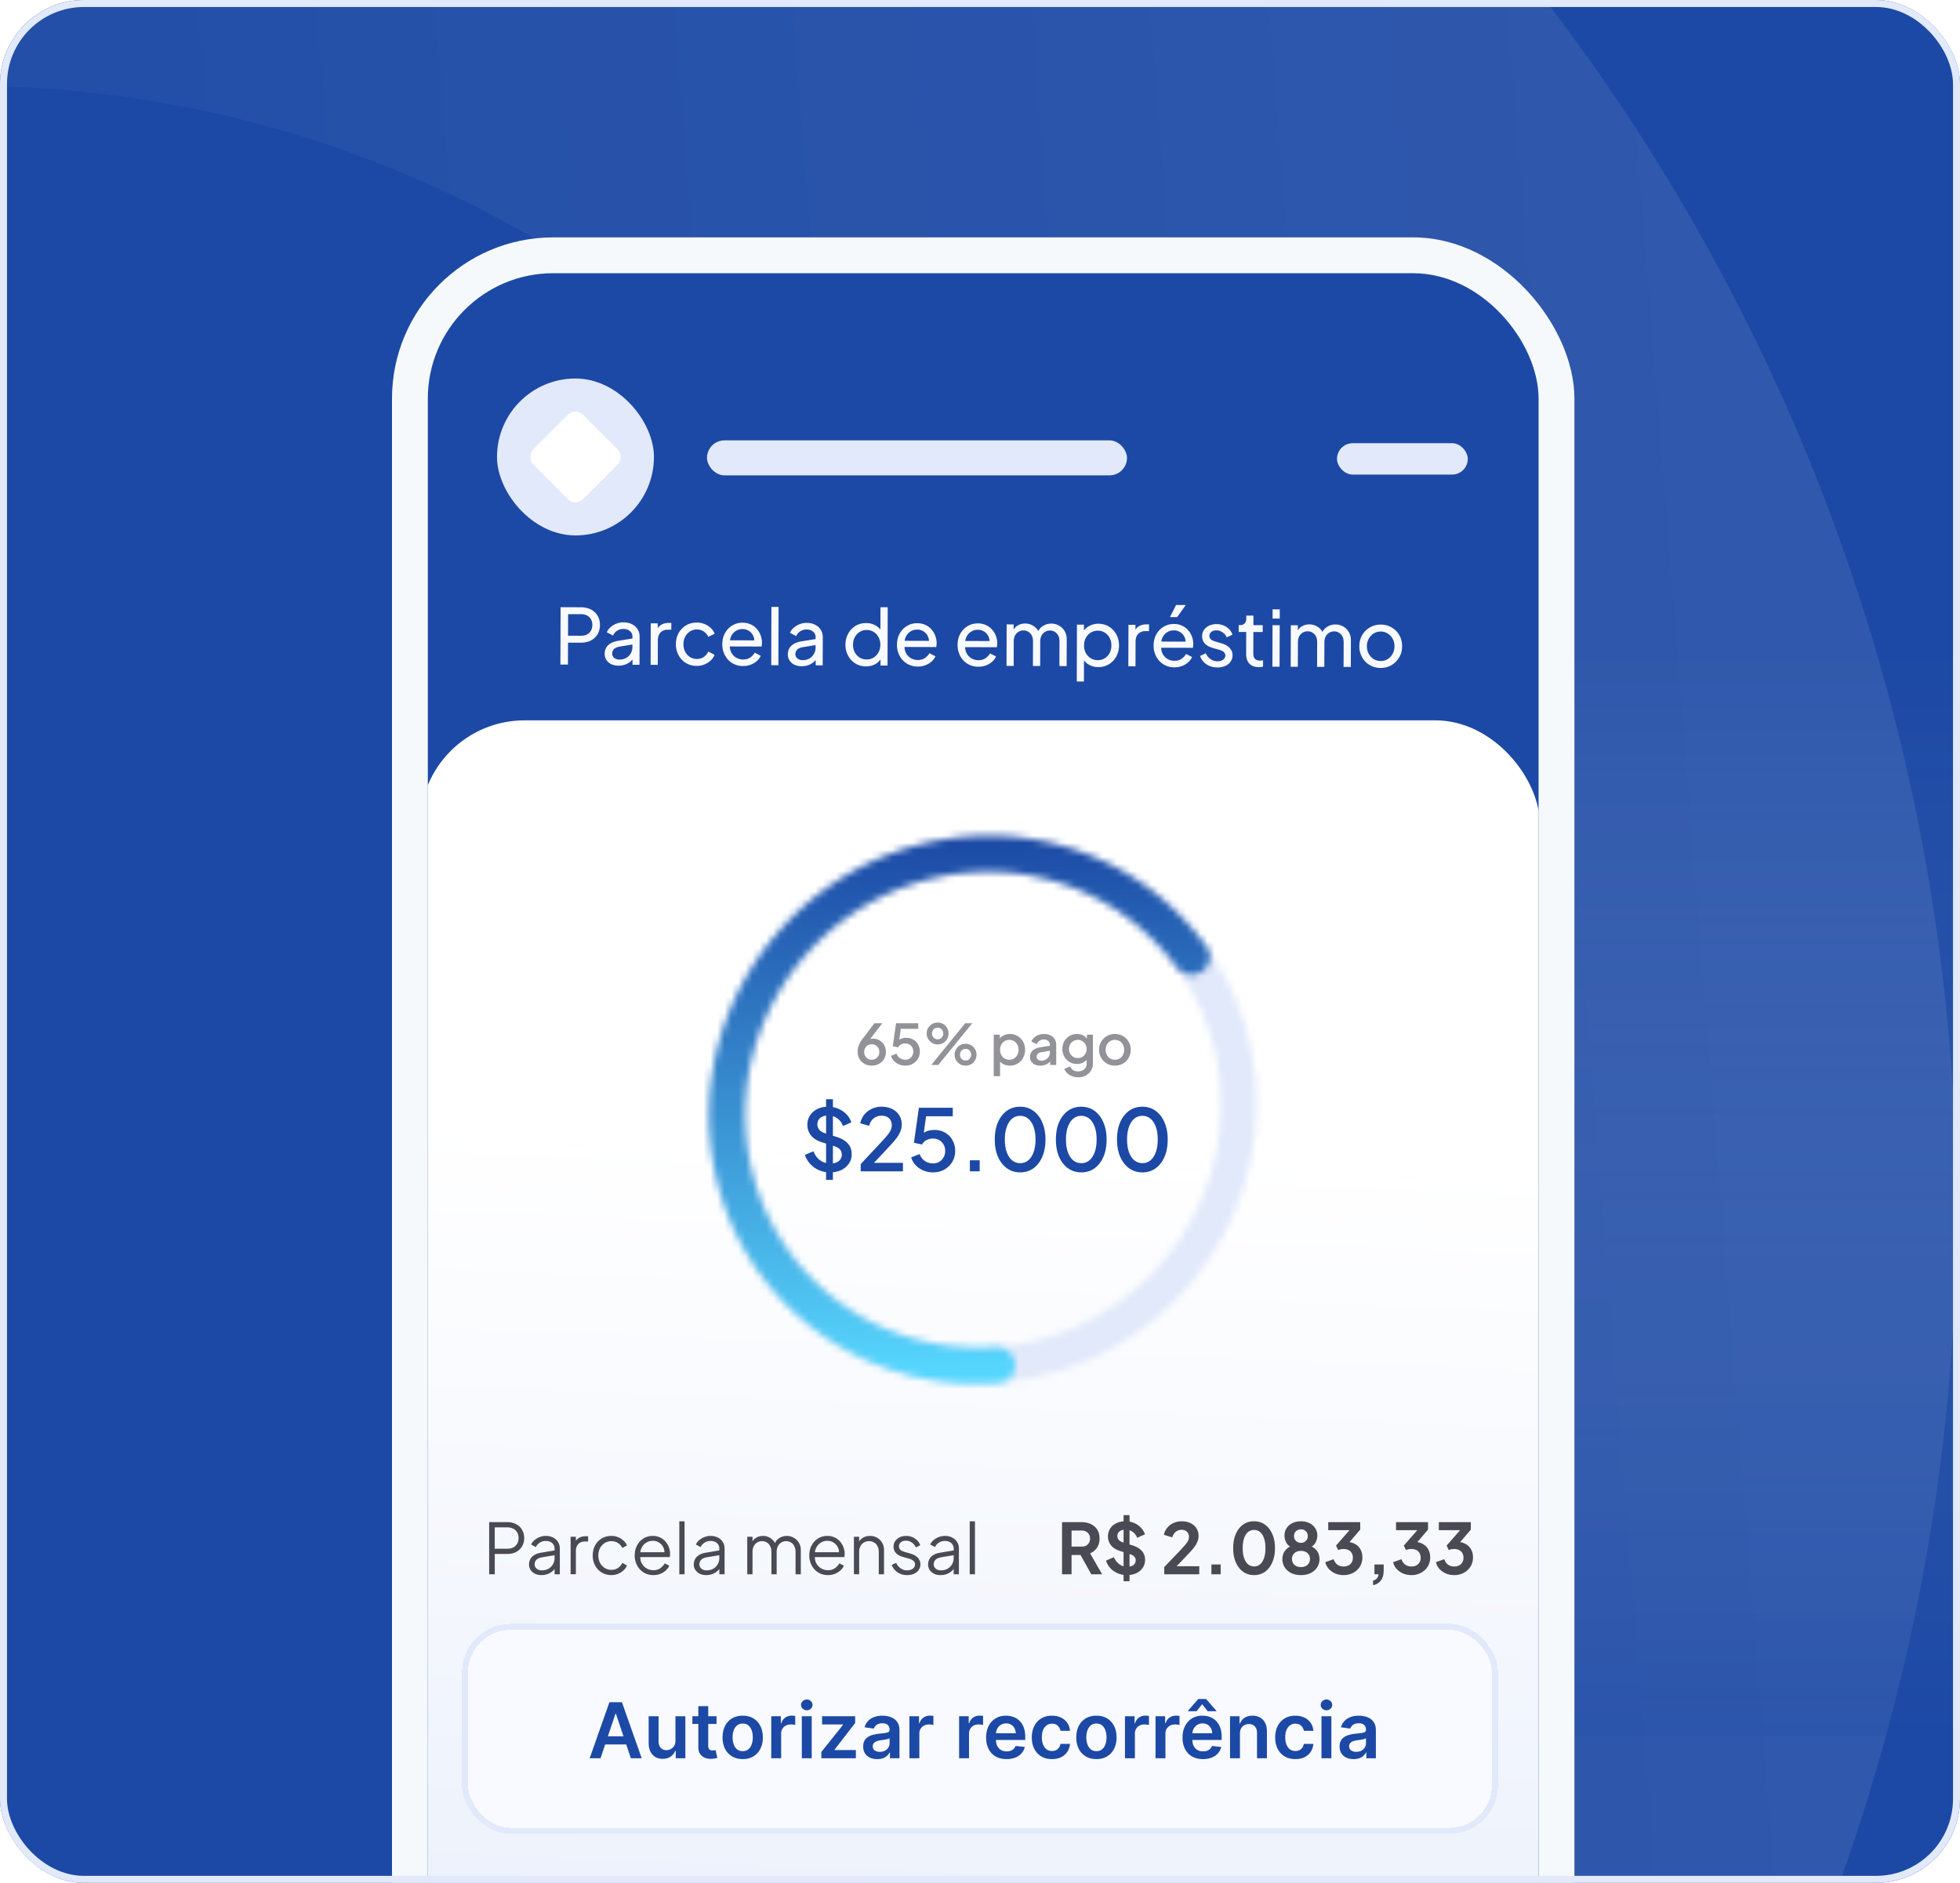
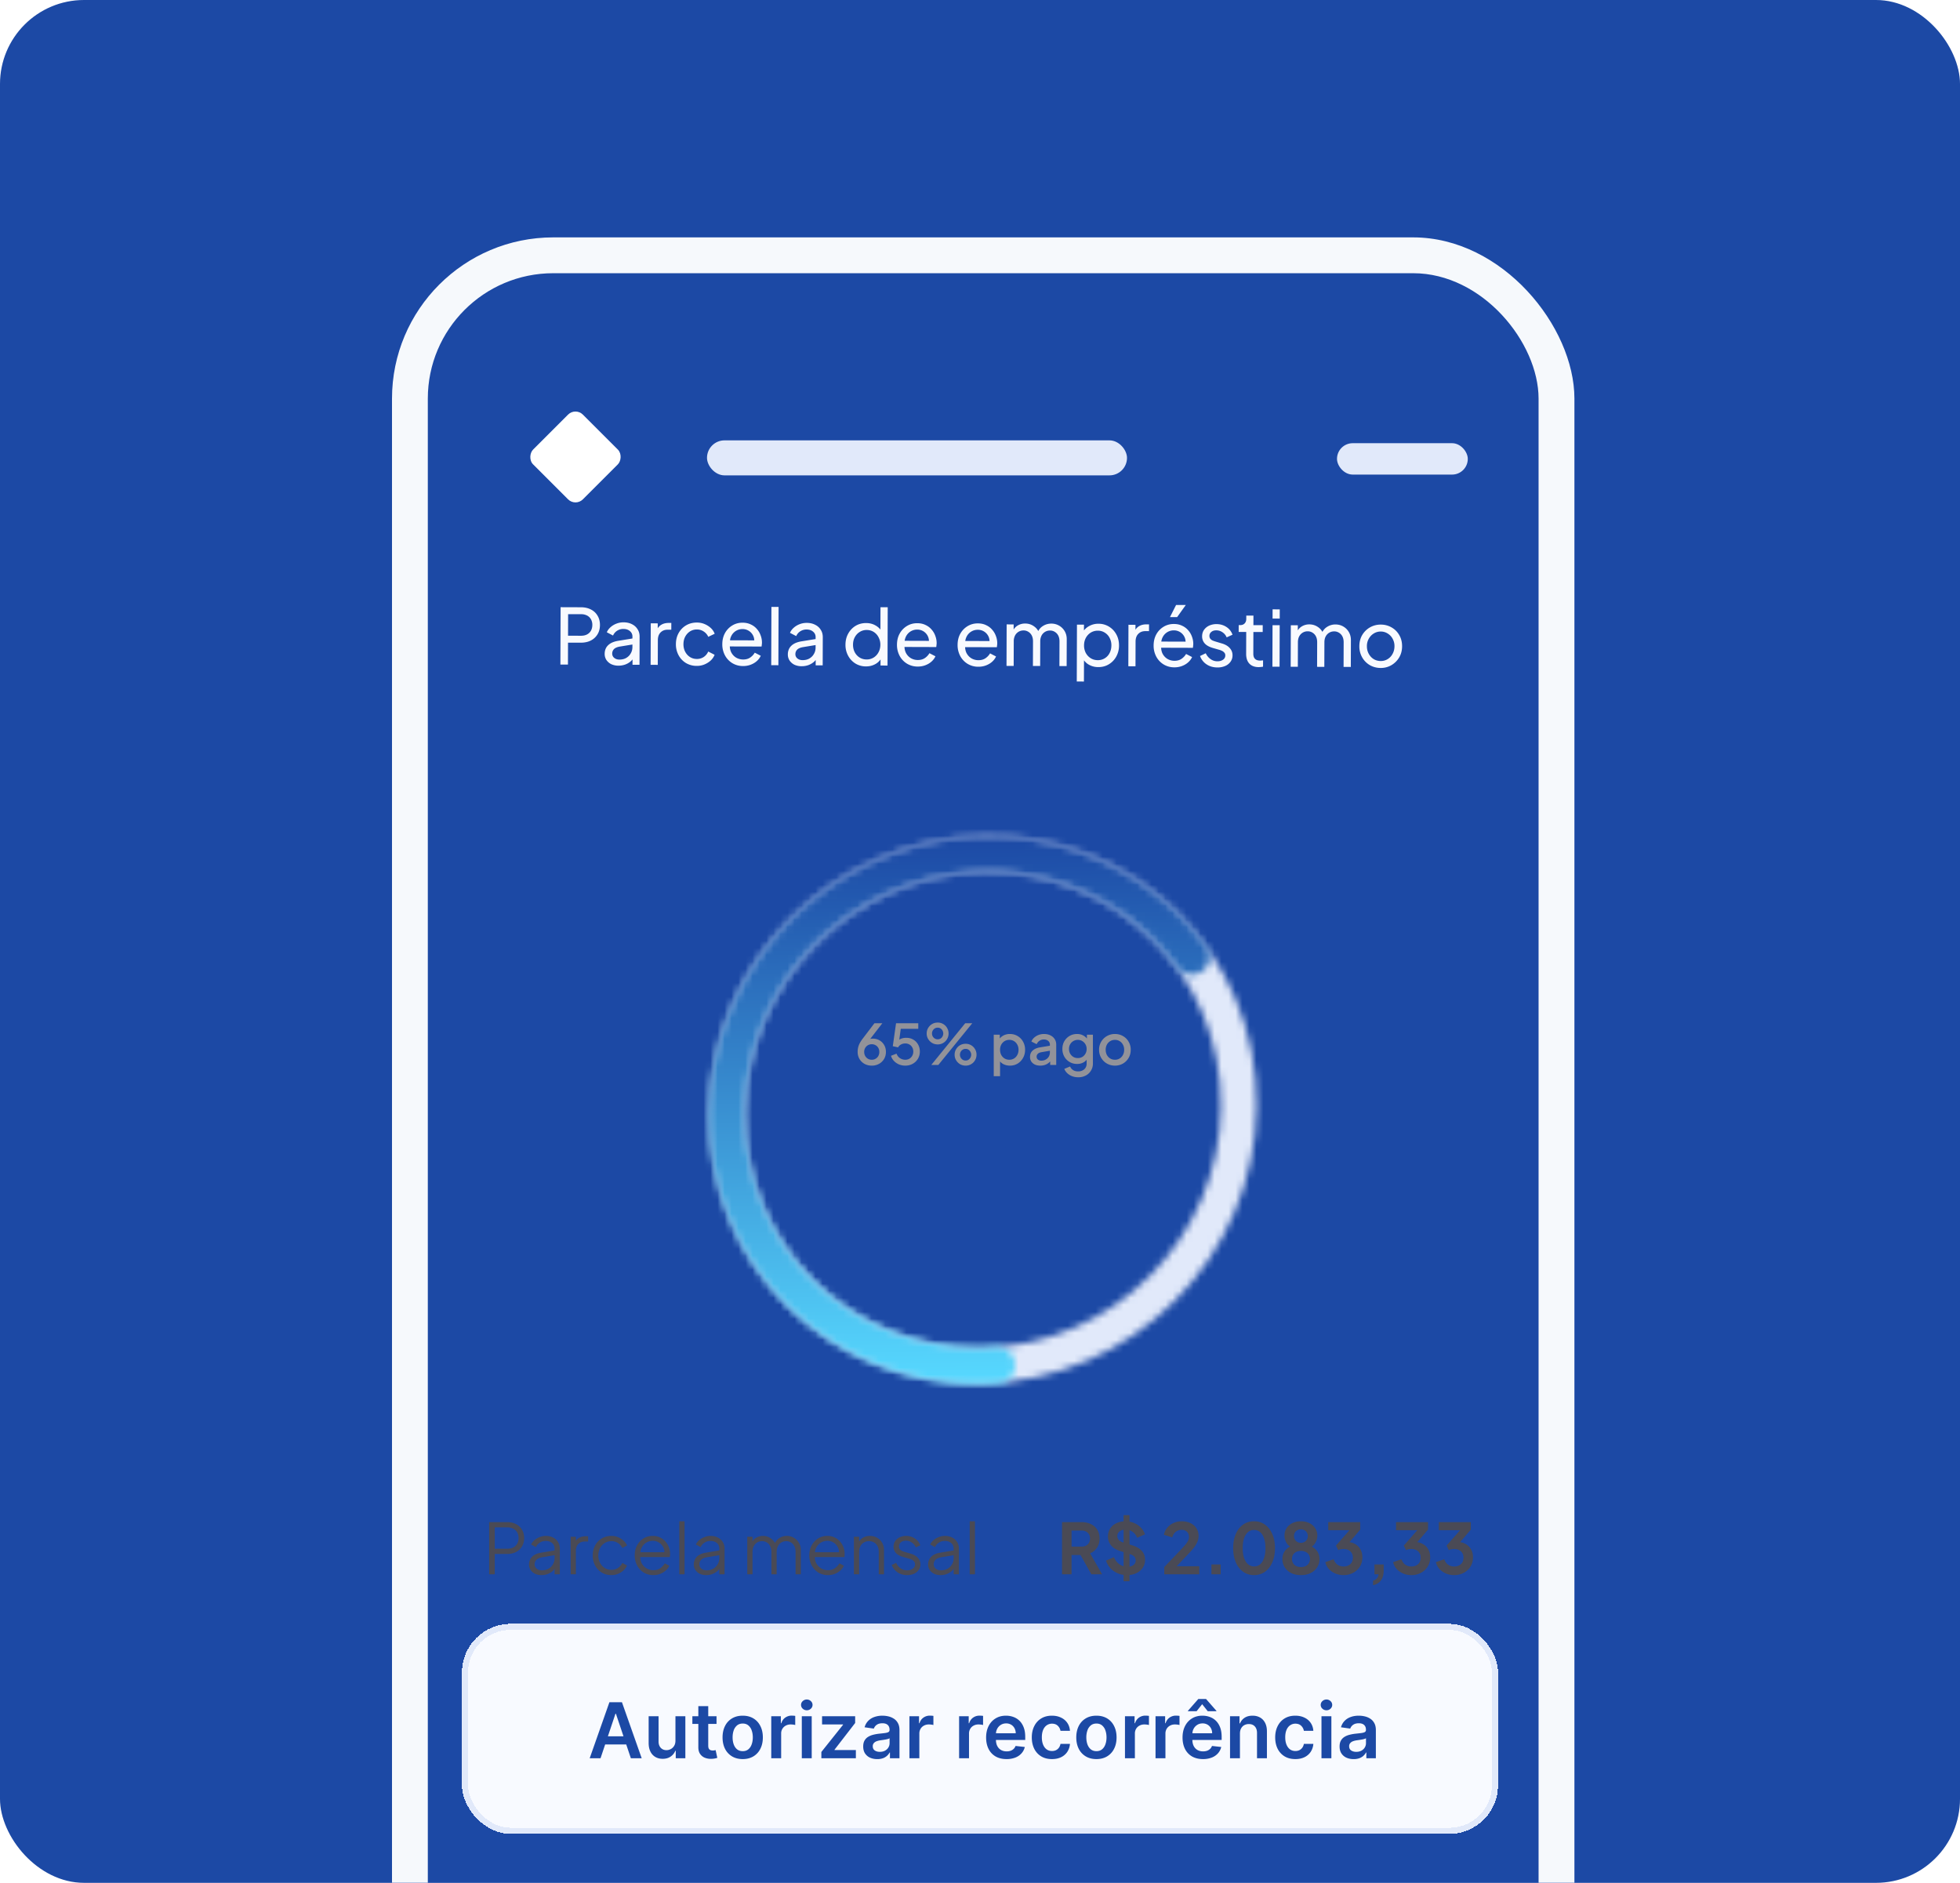
<svg xmlns="http://www.w3.org/2000/svg" width="280" height="269" fill="none">
  <g clip-path="url(#a)">
    <rect width="280" height="269" fill="#1C49A5" rx="12" />
-     <path stroke="url(#b)" stroke-linecap="round" stroke-width="123.27" d="M-41.228 392.311A222.366 222.366 0 1 0-225.25 146.255" opacity=".3" />
-     <path fill="url(#c)" fill-opacity=".2" d="M93.914 93h196v155h-196z" />
    <g filter="url(#d)">
      <rect width="168.917" height="341.033" x="56" y="16" fill="#F6F9FC" rx="23.034" />
      <g clip-path="url(#e)">
        <rect width="158.679" height="330.795" x="61.117" y="21.119" fill="#1C49A5" rx="17.915" />
-         <rect width="160" height="321" x="60" y="85" fill="url(#f)" rx="14.947" />
        <rect width="60" height="5" x="101" y="45" fill="#E1E9FA" rx="2.5" />
        <rect width="18.684" height="4.484" x="191" y="45.404" fill="#E1E9FA" rx="2.242" />
-         <rect width="22.421" height="22.421" x="71" y="36.161" fill="#E1E9FA" rx="11.21" />
        <rect width="10.055" height="10.055" x="82.211" y="40.261" fill="#fff" rx="1.495" transform="rotate(45 82.21 40.261)" />
        <path fill="#F8FAFF" d="m80.057 77.03.028-8.195 2.893.01q.813 0 1.428.312.615.309.954.883.351.573.348 1.342-.002.77-.356 1.341a2.37 2.37 0 0 1-.96.878q-.606.306-1.431.303l-1.815-.005-.01 3.135zm1.092-4.121 1.848.005q.495.002.859-.184t.562-.537q.2-.352.201-.814a1.6 1.6 0 0 0-.195-.814 1.33 1.33 0 0 0-.56-.541 1.85 1.85 0 0 0-.857-.19l-1.848-.005zm7.206 4.279a2.4 2.4 0 0 1-1.033-.213 1.8 1.8 0 0 1-.691-.596 1.57 1.57 0 0 1-.25-.88q.002-.474.2-.847.211-.384.64-.647.442-.262 1.102-.37l2.201-.357-.002.858-1.97.324q-.573.098-.838.36a.9.9 0 0 0-.255.649.76.76 0 0 0 .284.606q.297.243.736.244.561.002.969-.228.42-.24.651-.647.243-.406.245-.901l.005-1.507a.96.96 0 0 0-.36-.782q-.351-.31-.934-.311a1.6 1.6 0 0 0-.903.26 1.53 1.53 0 0 0-.574.681l-.89-.465q.167-.405.53-.724.364-.329.85-.514.484-.186 1.012-.184.682.002 1.198.267.516.256.8.718.297.451.294 1.057l-.013 4.026-1.001-.003.004-1.122.186.066q-.187.352-.508.615a2.5 2.5 0 0 1-.75.415 2.8 2.8 0 0 1-.935.152m4.59-.118.02-5.93 1 .004-.003 1.088-.11-.154a1.47 1.47 0 0 1 .641-.746q.43-.252 1.046-.25l.363.001-.003.968-.517-.001q-.627-.002-1.014.393-.386.384-.388 1.099l-.012 3.53zm6.595.151a2.97 2.97 0 0 1-1.55-.411 2.9 2.9 0 0 1-1.052-1.115 3.25 3.25 0 0 1-.38-1.585q.003-.89.39-1.582a2.9 2.9 0 0 1 1.06-1.097q.683-.405 1.553-.403.582.002 1.088.213.505.21.889.563t.558.827l-.914.437a1.75 1.75 0 0 0-.636-.75 1.7 1.7 0 0 0-.989-.3 1.8 1.8 0 0 0-.98.272 2 2 0 0 0-.684.746q-.254.472-.257 1.089-.001.594.25 1.078.251.474.68.75.438.277.977.278a1.74 1.74 0 0 0 .991-.283q.43-.295.641-.779l.911.465a2.2 2.2 0 0 1-.563.823q-.386.35-.893.559a2.8 2.8 0 0 1-1.09.205m6.606.02a2.9 2.9 0 0 1-1.528-.411 2.9 2.9 0 0 1-1.052-1.114 3.3 3.3 0 0 1-.38-1.597q.003-.89.38-1.582a2.9 2.9 0 0 1 1.037-1.086q.662-.405 1.476-.403.66.002 1.165.246.516.232.867.64a2.7 2.7 0 0 1 .547.915q.196.507.194 1.057 0 .12-.023.274a3 3 0 0 1-.034.275l-4.862-.014.003-.88 4.268.013-.485.394q.101-.571-.107-1.023a1.66 1.66 0 0 0-1.536-.984 1.77 1.77 0 0 0-.947.261 1.8 1.8 0 0 0-.674.757q-.232.484-.191 1.155-.046.648.195 1.144.25.485.701.761a2 2 0 0 0 1 .267q.594.003 1.002-.272.408-.273.662-.702l.857.443a2.2 2.2 0 0 1-.553.746q-.364.33-.87.526a3 3 0 0 1-1.112.194m4.029-.12.028-8.326 1.023.003-.028 8.327zm4.348.146a2.4 2.4 0 0 1-1.033-.212 1.8 1.8 0 0 1-.691-.597 1.57 1.57 0 0 1-.25-.88 1.8 1.8 0 0 1 .201-.847q.21-.384.64-.647.441-.262 1.101-.37l2.201-.357-.003.858-1.97.324q-.571.097-.837.36a.9.9 0 0 0-.255.649.76.76 0 0 0 .284.606q.296.243.736.244.561.001.969-.228.419-.24.651-.647.243-.405.245-.901l.005-1.507a.96.96 0 0 0-.36-.782q-.352-.31-.934-.311a1.6 1.6 0 0 0-.903.261 1.53 1.53 0 0 0-.574.68l-.89-.464q.167-.407.53-.725.364-.328.849-.514a2.8 2.8 0 0 1 1.013-.184q.682.001 1.198.268.516.254.801.717.295.451.293 1.057l-.013 4.026-1.001-.003.003-1.122.187.066a2 2 0 0 1-.508.615 2.5 2.5 0 0 1-.749.416 2.8 2.8 0 0 1-.936.15m9.186.028a2.85 2.85 0 0 1-1.506-.412 2.93 2.93 0 0 1-1.041-1.114 3.2 3.2 0 0 1-.38-1.574q.003-.891.39-1.583a2.93 2.93 0 0 1 1.049-1.108q.672-.405 1.508-.402.738.002 1.308.322.572.31.899.84l-.165.252.012-3.674 1.034.003-.028 8.327-1.001-.003.004-1.265.132.176a2.15 2.15 0 0 1-.905.9q-.584.317-1.31.314m.091-.99a1.85 1.85 0 0 0 1.002-.272 1.94 1.94 0 0 0 .695-.746q.266-.483.268-1.077a2.2 2.2 0 0 0-.26-1.079 1.93 1.93 0 0 0-.691-.761 1.85 1.85 0 0 0-1-.278 1.83 1.83 0 0 0-1.002.283 1.94 1.94 0 0 0-.695.746q-.255.46-.257 1.077-.002.594.249 1.079.252.474.691.75.44.276 1 .278m7.3 1.012a2.9 2.9 0 0 1-1.528-.412 2.9 2.9 0 0 1-1.052-1.114 3.3 3.3 0 0 1-.38-1.596q.003-.891.38-1.583a2.9 2.9 0 0 1 1.037-1.086q.661-.405 1.476-.402.66.002 1.165.245.516.233.867.64a2.7 2.7 0 0 1 .547.915q.196.507.194 1.057 0 .12-.023.275a3 3 0 0 1-.034.275l-4.862-.015.003-.88 4.268.013-.485.395q.101-.573-.107-1.024a1.66 1.66 0 0 0-1.536-.984 1.77 1.77 0 0 0-.947.262 1.8 1.8 0 0 0-.674.757q-.232.483-.191 1.154-.046.649.195 1.145.25.485.701.76.461.267 1 .268.594.001 1.002-.272.408-.274.662-.702l.857.443a2.2 2.2 0 0 1-.553.746q-.364.33-.87.525a3 3 0 0 1-1.112.195m8.658.026a2.9 2.9 0 0 1-1.527-.412 2.9 2.9 0 0 1-1.053-1.114 3.3 3.3 0 0 1-.379-1.596q.003-.89.379-1.583a2.9 2.9 0 0 1 1.037-1.086q.661-.405 1.476-.402.66.002 1.165.245.516.233.867.641a2.7 2.7 0 0 1 .547.915q.197.506.194 1.056 0 .121-.023.275a3 3 0 0 1-.034.275l-4.862-.015.003-.88 4.268.013-.485.395q.1-.572-.106-1.023a1.66 1.66 0 0 0-1.537-.984 1.77 1.77 0 0 0-.947.261 1.8 1.8 0 0 0-.674.757q-.232.483-.19 1.154-.047.649.194 1.145.25.485.701.761.462.266 1 .267.594.001 1.002-.272t.663-.702l.856.443a2.2 2.2 0 0 1-.552.746q-.364.33-.871.525a3 3 0 0 1-1.112.195m4.029-.12.02-5.929 1.001.003-.004 1.21-.142-.187q.222-.56.707-.856a2.04 2.04 0 0 1 1.09-.294q.693.002 1.241.39.56.386.767 1.013l-.286.01q.233-.691.784-1.042.552-.36 1.223-.36a2.18 2.18 0 0 1 1.91 1.084q.296.507.293 1.145l-.013 3.84-1.034-.004.012-3.509q.001-.495-.173-.836a1.3 1.3 0 0 0-.482-.53 1.24 1.24 0 0 0-.704-.2q-.396-.001-.715.196a1.35 1.35 0 0 0-.497.537 1.8 1.8 0 0 0-.179.825l-.012 3.509-1.034-.003.012-3.51q.001-.495-.173-.836a1.3 1.3 0 0 0-.482-.53 1.24 1.24 0 0 0-.704-.2q-.396 0-.715.196a1.36 1.36 0 0 0-.497.538 1.8 1.8 0 0 0-.179.824l-.012 3.51zm10.037 2.23.027-8.128 1.001.003-.004 1.276-.131-.254q.331-.527.904-.833a2.64 2.64 0 0 1 1.311-.315 2.8 2.8 0 0 1 1.494.412q.67.409 1.052 1.114.383.694.38 1.585a3.2 3.2 0 0 1-.39 1.572 2.9 2.9 0 0 1-1.06 1.108q-.661.405-1.508.402a2.7 2.7 0 0 1-1.308-.323 2.2 2.2 0 0 1-.899-.905l.166-.175-.012 3.465zm3.002-3.048a1.85 1.85 0 0 0 1.687-1.018q.254-.483.256-1.077a2.2 2.2 0 0 0-.249-1.08 1.87 1.87 0 0 0-.68-.75 1.8 1.8 0 0 0-1-.288 1.9 1.9 0 0 0-1.013.272 2 2 0 0 0-.706.757q-.254.471-.257 1.077a2.3 2.3 0 0 0 .25 1.078q.262.474.701.75.45.278 1.011.279m4.364.87.019-5.928 1.001.003-.003 1.089-.11-.154a1.47 1.47 0 0 1 .641-.746q.43-.252 1.046-.25h.363l-.004.969-.517-.002q-.626-.002-1.013.393-.386.383-.389 1.1l-.011 3.53zm6.573.153a2.9 2.9 0 0 1-1.528-.412 2.9 2.9 0 0 1-1.052-1.114 3.3 3.3 0 0 1-.38-1.596q.003-.891.38-1.583a2.9 2.9 0 0 1 1.037-1.086q.661-.405 1.476-.402.66.001 1.165.245.516.233.867.64a2.7 2.7 0 0 1 .547.915q.195.507.194 1.057 0 .12-.023.275a3 3 0 0 1-.034.275l-4.862-.015.003-.88 4.268.013-.485.395q.101-.573-.107-1.024a1.662 1.662 0 0 0-1.536-.984 1.77 1.77 0 0 0-.947.262 1.8 1.8 0 0 0-.674.757q-.233.483-.191 1.154-.046.649.194 1.145.252.485.702.76.461.267 1 .268.594.001 1.002-.272.408-.275.662-.702l.857.442q-.178.407-.553.747-.364.33-.87.525a3 3 0 0 1-1.112.195m-.625-7.174.875-1.736 1.386.005-1.238 1.734zm6.777 7.192q-.891-.002-1.55-.444a2.38 2.38 0 0 1-.931-1.191l.815-.394q.252.53.691.838.438.31.978.311.483.002.803-.228a.71.71 0 0 0 .321-.604.56.56 0 0 0-.152-.419.94.94 0 0 0-.351-.254 2 2 0 0 0-.385-.144l-.89-.255q-.802-.234-1.175-.664a1.5 1.5 0 0 1-.359-1.002q.002-.528.267-.912.276-.395.739-.614a2.5 2.5 0 0 1 1.056-.217q.781.003 1.396.4.626.398.887 1.114l-.837.382a1.6 1.6 0 0 0-.592-.727 1.52 1.52 0 0 0-.89-.278q-.45-.002-.715.229a.7.7 0 0 0-.266.56.65.65 0 0 0 .13.418.95.95 0 0 0 .319.243q.186.078.362.133l.967.29q.726.21 1.12.652.406.44.403 1.057-.001.495-.277.89a1.8 1.8 0 0 1-.762.614 2.7 2.7 0 0 1-1.122.216m5.904-.048q-.869-.002-1.34-.499-.46-.496-.458-1.398l.011-3.124-1.078-.003.003-.98.22.001q.396.002.628-.24.231-.24.233-.637l.002-.484 1.023.003-.005 1.364 1.331.004-.003.979-1.331-.004-.01 3.091q-.001.297.086.517a.77.77 0 0 0 .318.353q.219.122.582.123.078 0 .187-.01l.22-.022-.003.902a2 2 0 0 1-.319.043 3 3 0 0 1-.297.021m1.953-.06.019-5.929 1.023.003-.019 5.93zm.023-6.875.004-1.32 1.023.003-.004 1.32zm2.587 6.883.02-5.929 1.001.003-.004 1.21-.143-.187q.222-.561.707-.856a2.04 2.04 0 0 1 1.09-.294q.693.003 1.242.389.56.387.766 1.014l-.286.01q.234-.692.785-1.042a2.17 2.17 0 0 1 1.222-.36q.617.002 1.11.29.505.288.801.794.294.507.293 1.145l-.013 3.84-1.034-.004.012-3.509q.001-.495-.174-.837a1.3 1.3 0 0 0-.482-.529 1.24 1.24 0 0 0-.703-.2 1.33 1.33 0 0 0-.716.196 1.36 1.36 0 0 0-.497.537q-.177.34-.178.825l-.012 3.509-1.034-.004.012-3.508q.001-.496-.174-.837a1.3 1.3 0 0 0-.482-.53 1.24 1.24 0 0 0-.703-.2 1.33 1.33 0 0 0-.716.196 1.36 1.36 0 0 0-.497.538q-.177.34-.178.824l-.012 3.51zm12.859.171a3.07 3.07 0 0 1-1.549-.4 3 3 0 0 1-1.097-1.115 3.13 3.13 0 0 1-.401-1.596q.003-.891.401-1.583a3.028 3.028 0 0 1 2.667-1.499 3 3 0 0 1 1.55.412q.692.398 1.085 1.092.405.695.402 1.596t-.424 1.605q-.42.692-1.114 1.097a2.97 2.97 0 0 1-1.52.391m.004-.99q.55.001.991-.272.451-.273.706-.757.265-.483.268-1.077a2.1 2.1 0 0 0-.261-1.068 1.9 1.9 0 0 0-.701-.75 1.8 1.8 0 0 0-.989-.289 1.85 1.85 0 0 0-1.013.283q-.441.273-.707.746a2.1 2.1 0 0 0-.267 1.066q-.003.594.26 1.079.262.485.702.761.45.276 1.011.278" />
        <path fill="#1C49A5" d="M118.572 149.581a4 4 0 0 1-1.586-.317 3.75 3.75 0 0 1-1.244-.89 3.6 3.6 0 0 1-.756-1.293l1.22-.512q.33.842.963 1.292.635.452 1.464.452.488 0 .854-.147.366-.158.561-.439.207-.28.207-.646 0-.5-.28-.793-.281-.292-.83-.463l-1.707-.537q-1.025-.317-1.561-.963a2.36 2.36 0 0 1-.537-1.537q0-.769.378-1.342.378-.585 1.037-.914.67-.33 1.524-.33.817 0 1.488.293.671.28 1.147.78a3 3 0 0 1 .707 1.159l-1.195.525q-.269-.72-.842-1.11a2.23 2.23 0 0 0-1.305-.391q-.451 0-.793.159a1.2 1.2 0 0 0-.536.439 1.2 1.2 0 0 0-.183.659q0 .439.28.78.28.342.854.512l1.586.501q1.085.328 1.634.951.549.61.549 1.524 0 .757-.403 1.342-.39.585-1.085.927-.696.329-1.61.329m-.561 1.073v-11.525h.976v11.525zm4.945-1.219v-1.037l2.488-2.659q.732-.78 1.147-1.256.426-.488.609-.854.195-.366.195-.768 0-.658-.402-1.012-.402-.366-1.037-.366-.658 0-1.134.378-.476.366-.659 1.073l-1.268-.366q.147-.719.585-1.244a3 3 0 0 1 1.074-.829 3.3 3.3 0 0 1 1.39-.293q.866 0 1.512.33.647.317 1.001.89.365.573.365 1.329 0 .5-.195.976a4.4 4.4 0 0 1-.573.988q-.39.512-1 1.158l-2.195 2.342h4.134v1.22zm10.326.146q-.72 0-1.354-.256a3.3 3.3 0 0 1-1.097-.744 2.7 2.7 0 0 1-.659-1.146l1.207-.464q.232.646.757.988.523.342 1.146.342.512 0 .903-.232.39-.232.609-.634.232-.404.232-.915 0-.525-.232-.915a1.55 1.55 0 0 0-.609-.622 1.74 1.74 0 0 0-.903-.232q-.512 0-.939.232a1.44 1.44 0 0 0-.622.622l-1.159-.256.708-5h4.842v1.219h-4.281l.549-.597-.525 3.829-.451-.305q.366-.512.89-.744.525-.231 1.195-.231.89 0 1.549.402.672.39 1.037 1.073.378.672.378 1.525a2.98 2.98 0 0 1-1.549 2.659q-.707.402-1.622.402m5.272-.146v-1.586h1.402v1.586zm7.192.146q-1.086 0-1.903-.585-.817-.598-1.281-1.647-.45-1.06-.451-2.463 0-1.416.451-2.464.464-1.049 1.269-1.634.817-.586 1.902-.586 1.086 0 1.891.586.817.585 1.268 1.646.464 1.049.464 2.452t-.452 2.463q-.45 1.05-1.268 1.647-.806.585-1.89.585m0-1.317q.67 0 1.158-.415.489-.414.756-1.171.269-.756.269-1.792t-.269-1.793q-.267-.757-.756-1.171a1.74 1.74 0 0 0-1.171-.415q-.67 0-1.158.415t-.756 1.171q-.269.756-.269 1.793 0 1.024.269 1.792.268.757.756 1.171.5.415 1.171.415m8.73 1.317q-1.086 0-1.903-.585-.816-.598-1.28-1.647-.451-1.06-.451-2.463 0-1.416.451-2.464.464-1.049 1.268-1.634.817-.586 1.903-.586 1.085 0 1.89.586.817.585 1.269 1.646.463 1.049.463 2.452t-.451 2.463q-.451 1.05-1.269 1.647-.804.585-1.89.585m0-1.317q.67 0 1.159-.415.488-.414.756-1.171.268-.756.268-1.792t-.268-1.793-.756-1.171a1.75 1.75 0 0 0-1.171-.415 1.73 1.73 0 0 0-1.159.415q-.488.415-.756 1.171t-.268 1.793q0 1.024.268 1.792.268.757.756 1.171.5.415 1.171.415m8.73 1.317q-1.085 0-1.902-.585-.817-.598-1.281-1.647-.451-1.06-.451-2.463 0-1.416.451-2.464.463-1.049 1.269-1.634.817-.586 1.902-.586 1.086 0 1.891.586.816.585 1.268 1.646.463 1.049.463 2.452t-.451 2.463q-.451 1.05-1.268 1.647-.805.585-1.891.585m0-1.317q.672 0 1.159-.415.488-.414.756-1.171.268-.756.268-1.792t-.268-1.793-.756-1.171a1.75 1.75 0 0 0-1.171-.415q-.67 0-1.158.415-.489.415-.757 1.171t-.268 1.793q0 1.024.268 1.792.268.757.757 1.171.5.415 1.17.415" />
        <path fill="#929299" d="M124.537 134.331q-.584 0-1.04-.256a1.9 1.9 0 0 1-.72-.704 2 2 0 0 1-.256-1.016q0-.296.064-.592t.224-.616a5 5 0 0 1 .448-.688l1.664-2.184h1.128l-2.04 2.64-.16-.104a1 1 0 0 1 .24-.2q.136-.072.28-.104.152-.032.32-.032.536 0 .96.248t.664.672q.248.424.248.976 0 .56-.264 1.008a1.9 1.9 0 0 1-.72.696 2.06 2.06 0 0 1-1.04.256m0-.84a1.05 1.05 0 0 0 .936-.536q.144-.256.144-.576 0-.328-.144-.576a.96.96 0 0 0-.384-.384 1.05 1.05 0 0 0-.552-.144q-.304 0-.552.144-.24.137-.384.384a1.1 1.1 0 0 0-.144.576q0 .32.144.576.144.248.384.392.248.144.552.144m4.789.84q-.472 0-.888-.168a2.2 2.2 0 0 1-.72-.488 1.76 1.76 0 0 1-.432-.752l.792-.304q.151.424.496.648.344.224.752.224.336 0 .592-.152t.4-.416q.152-.264.152-.6 0-.344-.152-.6a1 1 0 0 0-.4-.408 1.14 1.14 0 0 0-.592-.152q-.336 0-.616.152a.94.94 0 0 0-.408.408l-.76-.168.464-3.28h3.176v.8h-2.808l.36-.392-.344 2.512-.296-.2q.24-.336.584-.488t.784-.152q.584 0 1.016.264.44.256.68.704.248.44.248 1a1.96 1.96 0 0 1-1.016 1.744q-.464.264-1.064.264m3.713-.096 4.848-5.96h1.008l-4.848 5.96zm.912-2.936q-.44 0-.792-.208a1.7 1.7 0 0 1-.568-.568 1.5 1.5 0 0 1-.208-.784q0-.432.208-.784.216-.36.568-.568t.792-.208a1.52 1.52 0 0 1 1.352.776q.208.352.208.784t-.208.784a1.52 1.52 0 0 1-1.352.776m0-.728q.249 0 .424-.12a.8.8 0 0 0 .28-.312.88.88 0 0 0 0-.8.8.8 0 0 0-.28-.312.73.73 0 0 0-.424-.12.76.76 0 0 0-.424.12.86.86 0 0 0-.288.312.883.883 0 0 0 0 .8q.105.192.288.312a.76.76 0 0 0 .424.12m3.992 3.76q-.44 0-.8-.208a1.64 1.64 0 0 1-.56-.568 1.5 1.5 0 0 1-.208-.784q0-.432.208-.784.209-.36.56-.568.36-.208.8-.208a1.52 1.52 0 0 1 1.352.776q.208.352.208.784t-.208.784a1.52 1.52 0 0 1-1.352.776m0-.728q.249 0 .424-.12a.8.8 0 0 0 .272-.312.82.82 0 0 0 0-.8.8.8 0 0 0-.272-.312.73.73 0 0 0-.424-.12.76.76 0 0 0-.424.12.86.86 0 0 0-.288.312.883.883 0 0 0 0 .8q.105.192.288.312a.76.76 0 0 0 .424.12m4.019 2.232v-5.928h.864v.896l-.104-.208q.24-.368.64-.576a1.94 1.94 0 0 1 .912-.208q.615 0 1.104.296a2.1 2.1 0 0 1 .776.808q.288.512.288 1.152t-.288 1.152a2.2 2.2 0 0 1-.768.816 2.1 2.1 0 0 1-1.112.296q-.504 0-.92-.208a1.5 1.5 0 0 1-.632-.6l.144-.168v2.48zm2.224-2.344q.383 0 .68-.184a1.3 1.3 0 0 0 .464-.504q.176-.328.176-.736t-.176-.728a1.3 1.3 0 0 0-.464-.504 1.26 1.26 0 0 0-.68-.184q-.377 0-.68.184a1.34 1.34 0 0 0-.472.504 1.54 1.54 0 0 0-.168.728q0 .408.168.736.175.32.472.504.303.184.68.184m4.431.84q-.44 0-.776-.152a1.3 1.3 0 0 1-.512-.432 1.17 1.17 0 0 1-.184-.656q0-.352.152-.632.16-.28.488-.472t.824-.272l1.504-.248v.712l-1.328.232q-.36.064-.528.232a.55.55 0 0 0-.168.416q0 .247.184.408a.77.77 0 0 0 .488.152q.368 0 .64-.16.28-.16.432-.424a1.2 1.2 0 0 0 .152-.6v-1.112a.65.65 0 0 0-.24-.52q-.233-.208-.624-.208-.36 0-.632.192a1.1 1.1 0 0 0-.392.48l-.752-.376q.12-.32.392-.56a2 2 0 0 1 .632-.384q.368-.136.776-.136.512 0 .904.192.4.192.616.536.224.336.224.784v2.912h-.864v-.784l.184.024a1.6 1.6 0 0 1-.392.456 1.7 1.7 0 0 1-.536.296 2 2 0 0 1-.664.104m5.417 1.664q-.472 0-.872-.152a2.05 2.05 0 0 1-.688-.424 1.7 1.7 0 0 1-.432-.624l.832-.344q.112.304.408.504.304.2.744.2.344 0 .616-.136.272-.127.432-.384.16-.248.16-.6v-.976l.16.184a1.5 1.5 0 0 1-.624.632 1.8 1.8 0 0 1-.888.216 2.067 2.067 0 0 1-1.84-1.048 2.2 2.2 0 0 1-.272-1.096q0-.616.272-1.096a2.1 2.1 0 0 1 .752-.76q.472-.28 1.08-.28.496 0 .88.216.392.208.64.608l-.12.224v-.952h.856v4.128q0 .56-.272 1a1.87 1.87 0 0 1-.736.704 2.24 2.24 0 0 1-1.088.256m-.048-2.744q.36 0 .64-.168.28-.176.44-.464.168-.296.168-.664t-.168-.664a1.25 1.25 0 0 0-.448-.464 1.17 1.17 0 0 0-.632-.176q-.368 0-.656.176a1.23 1.23 0 0 0-.456.464 1.34 1.34 0 0 0-.16.664q0 .36.16.656.168.296.456.472.288.168.656.168m5.29 1.08q-.624 0-1.144-.296a2.224 2.224 0 0 1-1.12-1.968 2.2 2.2 0 0 1 1.12-1.96 2.25 2.25 0 0 1 1.144-.296q.64 0 1.144.296.512.288.808.8a2.2 2.2 0 0 1 .304 1.16q0 .656-.304 1.168a2.24 2.24 0 0 1-.816.808q-.512.288-1.136.288m0-.84q.384 0 .68-.184a1.3 1.3 0 0 0 .464-.504q.176-.328.176-.736t-.176-.728a1.3 1.3 0 0 0-.464-.504 1.26 1.26 0 0 0-.68-.184q-.376 0-.68.184a1.35 1.35 0 0 0-.472.504 1.54 1.54 0 0 0-.168.728q0 .408.168.736.176.32.472.504.304.184.68.184" />
        <mask id="g" fill="#fff">
          <path d="M179.513 140.119c-.179 21.605-17.827 39.35-39.419 39.635s-38.951-16.999-38.773-38.603c.179-21.605 17.827-39.35 39.419-39.635s38.951 16.998 38.773 38.603m-73.1.964c-.155 18.791 14.943 33.824 33.723 33.576s34.13-15.682 34.285-34.473-14.943-33.823-33.723-33.575-34.13 15.681-34.285 34.472" />
        </mask>
        <path stroke="#E1E9FA" stroke-width="8.082" d="M179.513 140.119c-.179 21.605-17.827 39.35-39.419 39.635s-38.951-16.999-38.773-38.603c.179-21.605 17.827-39.35 39.419-39.635s38.951 16.998 38.773 38.603Zm-73.1.964c-.155 18.791 14.943 33.824 33.723 33.576s34.13-15.682 34.285-34.473-14.943-33.823-33.723-33.575-34.13 15.681-34.285 34.472Z" mask="url(#g)" />
        <mask id="i" fill="#fff">
          <path d="M171.621 120.923c1.201-.758 1.587-2.339.778-3.473a37.9 37.9 0 0 0-13.692-11.777c-6.214-3.157-13.2-4.561-20.223-4.062s-13.821 2.88-19.68 6.894a40.35 40.35 0 0 0-13.612 15.914c-3.051 6.403-4.337 13.474-3.723 20.467a38.33 38.33 0 0 0 7.212 19.274 37.93 37.93 0 0 0 16.122 12.669 38.7 38.7 0 0 0 17.971 2.798c1.403-.115 2.392-1.419 2.216-2.811s-1.45-2.343-2.854-2.242a33.64 33.64 0 0 1-15.3-2.459 33 33 0 0 1-14.022-11.019 33.34 33.34 0 0 1-6.272-16.763c-.534-6.083.585-12.233 3.238-17.802a35.1 35.1 0 0 1 11.839-13.842 34.66 34.66 0 0 1 17.117-5.996c6.108-.433 12.184.787 17.589 3.533a32.96 32.96 0 0 1 11.717 9.978c.82 1.125 2.379 1.478 3.579.719" />
        </mask>
        <path stroke="url(#h)" stroke-width="8.082" d="M171.621 120.923c1.201-.758 1.587-2.339.778-3.473a37.9 37.9 0 0 0-13.692-11.777c-6.214-3.157-13.2-4.561-20.223-4.062s-13.821 2.88-19.68 6.894a40.35 40.35 0 0 0-13.612 15.914c-3.051 6.403-4.337 13.474-3.723 20.467a38.33 38.33 0 0 0 7.212 19.274 37.93 37.93 0 0 0 16.122 12.669 38.7 38.7 0 0 0 17.971 2.798c1.403-.115 2.392-1.419 2.216-2.811s-1.45-2.343-2.854-2.242a33.64 33.64 0 0 1-15.3-2.459 33 33 0 0 1-14.022-11.019 33.34 33.34 0 0 1-6.272-16.763c-.534-6.083.585-12.233 3.238-17.802a35.1 35.1 0 0 1 11.839-13.842 34.66 34.66 0 0 1 17.117-5.996c6.108-.433 12.184.787 17.589 3.533a32.96 32.96 0 0 1 11.717 9.978c.82 1.125 2.379 1.478 3.579.719Z" mask="url(#i)" />
        <path fill="#4A4A55" d="M69.88 207v-7.45h2.56q.73 0 1.28.29.55.28.85.8.31.51.31 1.19t-.31 1.19q-.3.51-.85.8-.54.28-1.28.28h-1.76v2.9zm.8-3.65h1.8q.48 0 .84-.18.36-.19.56-.53.2-.35.2-.82t-.2-.81-.56-.52a1.8 1.8 0 0 0-.84-.19h-1.8zm6.665 3.77q-.51 0-.91-.19a1.6 1.6 0 0 1-.63-.54 1.36 1.36 0 0 1-.23-.78q0-.42.18-.76.18-.35.56-.59t.97-.34l2.1-.35v.68l-1.92.32q-.579.1-.84.37a.9.9 0 0 0-.25.64q0 .36.28.61.29.25.74.25.55 0 .96-.23a1.73 1.73 0 0 0 .87-1.53v-1.36q0-.48-.35-.78t-.91-.3q-.49 0-.86.25-.37.24-.55.63l-.68-.37q.15-.34.47-.62.33-.28.75-.44.42-.17.87-.17.59 0 1.04.23a1.7 1.7 0 0 1 .71.64q.26.4.26.93V207h-.75v-1.07l.11.11q-.14.3-.44.55-.29.24-.69.39-.39.14-.86.14m4.173-.12v-5.36h.75v.88l-.1-.13q.19-.38.57-.6.39-.22.94-.22h.34v.75h-.47q-.58 0-.93.36t-.35 1.02v3.3zm5.829.12q-.79 0-1.39-.37a2.6 2.6 0 0 1-.94-1 3 3 0 0 1-.34-1.44q0-.8.34-1.43t.94-.99q.6-.37 1.39-.37.5 0 .94.18t.78.49q.34.3.51.7l-.68.35a1.67 1.67 0 0 0-.61-.7 1.67 1.67 0 0 0-.94-.27q-.53 0-.96.27a1.87 1.87 0 0 0-.67.73q-.24.46-.24 1.05 0 .58.24 1.05.25.46.67.73.43.27.96.27t.93-.27q.41-.27.62-.72l.68.37a2.1 2.1 0 0 1-.51.7q-.34.31-.78.49t-.94.18m5.986 0q-.75 0-1.36-.36a2.67 2.67 0 0 1-.95-1.01 3 3 0 0 1-.35-1.45q0-.81.34-1.43.34-.63.92-.99.59-.36 1.32-.36.58 0 1.03.22.46.21.78.58.32.36.49.82a2.6 2.6 0 0 1 .16 1.16 4 4 0 0 1-.03.25h-4.53v-.7h4.1l-.36.3q.09-.55-.13-.98a1.6 1.6 0 0 0-.61-.69 1.6 1.6 0 0 0-.9-.26q-.5 0-.93.26-.42.26-.66.73-.24.46-.19 1.1-.05.64.2 1.12.26.47.7.73.45.26.96.26.59 0 .99-.28t.65-.7l.64.34q-.16.36-.49.67-.33.3-.79.49-.45.18-1 .18m3.712-.12v-7.57h.75V207zm3.836.12q-.51 0-.91-.19a1.6 1.6 0 0 1-.63-.54 1.36 1.36 0 0 1-.23-.78q0-.42.18-.76.18-.35.56-.59t.97-.34l2.1-.35v.68l-1.92.32q-.58.1-.84.37a.9.9 0 0 0-.25.64q0 .36.28.61.29.25.74.25.549 0 .96-.23a1.74 1.74 0 0 0 .87-1.53v-1.36a.98.98 0 0 0-.35-.78q-.35-.3-.91-.3-.49 0-.86.25-.37.24-.55.63l-.68-.37q.15-.34.47-.62.33-.28.75-.44.42-.17.87-.17.59 0 1.04.23.46.23.71.64.26.4.26.93V207h-.75v-1.07l.11.11q-.14.3-.44.55-.291.24-.69.39a2.5 2.5 0 0 1-.86.14m5.871-.12v-5.36h.75v1.02l-.12-.15q.22-.47.65-.73a1.86 1.86 0 0 1 .96-.26q.62 0 1.12.35t.71.91l-.21.01q.201-.62.69-.94.5-.33 1.1-.33.54 0 .99.26.46.26.73.72.28.45.28 1.02V207h-.75v-3.19q0-.49-.18-.83-.17-.34-.47-.52a1.26 1.26 0 0 0-.69-.19q-.38 0-.69.19-.31.18-.49.53-.18.34-.18.82V207h-.75v-3.19q0-.49-.18-.83-.17-.34-.47-.52a1.26 1.26 0 0 0-.69-.19q-.39 0-.7.19-.3.18-.48.53-.18.34-.18.82V207zm11.522.12q-.75 0-1.36-.36a2.67 2.67 0 0 1-.95-1.01 3 3 0 0 1-.35-1.45q0-.81.34-1.43.34-.63.92-.99.591-.36 1.32-.36.58 0 1.03.22.46.21.78.58.32.36.49.82a2.6 2.6 0 0 1 .16 1.16q-.009.12-.03.25h-4.53v-.7h4.1l-.36.3q.09-.55-.13-.98a1.6 1.6 0 0 0-.61-.69 1.6 1.6 0 0 0-.9-.26 1.77 1.77 0 0 0-.93.26q-.42.26-.66.73-.24.46-.19 1.1-.05.64.2 1.12a1.9 1.9 0 0 0 .7.73q.45.26.96.26.591 0 .99-.28.4-.28.65-.7l.64.34q-.16.36-.49.67-.33.3-.79.49-.45.18-1 .18m3.713-.12v-5.36h.75v1.04l-.17-.04q.2-.52.65-.82.46-.3 1.06-.3.57 0 1.02.26.459.26.72.72.27.45.27 1.02V207h-.75v-3.19q0-.49-.18-.83a1.2 1.2 0 0 0-.49-.52 1.35 1.35 0 0 0-.72-.19q-.41 0-.73.19a1.24 1.24 0 0 0-.5.53q-.18.34-.18.82V207zm7.592.12q-.77 0-1.35-.39a2.2 2.2 0 0 1-.84-1.06l.63-.3q.23.49.64.78.42.29.92.29.48 0 .81-.23.33-.24.33-.62 0-.28-.16-.44-.16-.17-.37-.26a2.5 2.5 0 0 0-.37-.13l-.77-.22q-.74-.21-1.07-.59a1.3 1.3 0 0 1-.33-.88q0-.47.24-.82t.65-.54.91-.19q.681 0 1.23.36.56.35.79.98l-.64.3a1.6 1.6 0 0 0-.58-.7 1.4 1.4 0 0 0-.83-.26q-.45 0-.72.23a.73.73 0 0 0-.27.58q0 .27.14.43t.32.24q.19.08.33.12l.89.26q.65.19 1.01.59.37.4.37.94 0 .44-.25.79-.24.35-.67.55-.429.19-.99.19m4.778 0q-.51 0-.91-.19a1.6 1.6 0 0 1-.63-.54 1.36 1.36 0 0 1-.23-.78q0-.42.18-.76.18-.35.56-.59t.97-.34l2.1-.35v.68l-1.92.32q-.58.1-.84.37a.9.9 0 0 0-.25.64q0 .36.28.61.29.25.74.25.55 0 .96-.23a1.73 1.73 0 0 0 .87-1.53v-1.36a.98.98 0 0 0-.35-.78q-.35-.3-.91-.3-.49 0-.86.25-.37.24-.55.63l-.68-.37q.15-.34.47-.62.33-.28.75-.44.42-.17.87-.17.59 0 1.04.23a1.7 1.7 0 0 1 .71.64q.26.4.26.93V207h-.75v-1.07l.11.11q-.14.3-.44.55-.29.24-.69.39a2.5 2.5 0 0 1-.86.14m4.173-.12v-7.57h.75V207zM151.72 207v-7.45h2.77q.76 0 1.34.28.59.27.92.8.33.52.33 1.27 0 .77-.37 1.31-.36.54-.98.8l1.71 2.99h-1.54l-1.83-3.27.88.52h-1.87V207zm1.36-3.95h1.43q.37 0 .64-.14.27-.15.42-.41t.15-.6q0-.35-.15-.6-.15-.26-.42-.4-.27-.15-.64-.15h-1.43zm7.911 4.07a3.3 3.3 0 0 1-1.32-.26 3.2 3.2 0 0 1-1.04-.72 2.94 2.94 0 0 1-.63-1.09l1.13-.49q.27.64.78 1.01.51.36 1.15.36.36 0 .62-.11a.96.96 0 0 0 .41-.32q.15-.2.15-.48 0-.33-.2-.54-.19-.22-.58-.34l-1.43-.46q-.87-.27-1.31-.81a1.95 1.95 0 0 1-.44-1.27q0-.64.31-1.13.32-.49.88-.76.57-.28 1.3-.28.67 0 1.23.24.561.23.96.65.41.41.61.97l-1.12.5a1.8 1.8 0 0 0-.66-.86 1.72 1.72 0 0 0-1.02-.31q-.339 0-.6.12a.94.94 0 0 0-.41.32.8.8 0 0 0-.14.48q0 .31.2.55.2.23.61.36l1.37.43q.89.29 1.33.8.45.51.45 1.26 0 .64-.33 1.13t-.91.77q-.579.28-1.35.28m-.48.88v-9.45h.85V208zm5.812-1v-1.03l2.02-2.11q.6-.63.92-1 .33-.38.46-.65t.13-.55q0-.47-.3-.74-.29-.27-.75-.27-.48 0-.83.28-.35.27-.51.8l-1.19-.37a2.2 2.2 0 0 1 .49-1.02q.37-.44.9-.67.54-.24 1.14-.24.72 0 1.26.26.55.26.85.73.31.47.31 1.1 0 .4-.15.79t-.45.8q-.3.4-.78.9l-1.75 1.84h3.23V207zm6.737 0v-1.4h1.32v1.4zm6.089.12q-.89 0-1.56-.48-.669-.48-1.05-1.35-.37-.87-.37-2.02 0-1.16.37-2.02t1.04-1.34 1.56-.48q.91 0 1.57.48.67.48 1.05 1.35.38.86.38 2.01t-.38 2.02q-.37.86-1.04 1.35-.67.48-1.57.48m.01-1.24q.51 0 .87-.31.36-.32.55-.9.2-.59.2-1.4t-.2-1.39q-.19-.59-.56-.9a1.3 1.3 0 0 0-.88-.31q-.5 0-.86.31t-.56.9q-.19.58-.19 1.39 0 .8.19 1.39.2.58.56.9.37.32.88.32m6.69 1.24q-.81 0-1.41-.3a2.37 2.37 0 0 1-.92-.83 2.14 2.14 0 0 1-.32-1.14q0-.73.39-1.23.39-.51 1.13-.75l-.08.33a1.52 1.52 0 0 1-.84-.66 2.03 2.03 0 0 1-.3-1.08q0-.59.3-1.05t.83-.72 1.22-.26q.681 0 1.2.26.53.26.83.72.31.46.31 1.05 0 .6-.31 1.09-.3.48-.83.66l-.07-.35q.74.26 1.13.77.39.5.39 1.23 0 .62-.33 1.14-.32.51-.92.82-.59.3-1.4.3m0-1.15q.39 0 .68-.14.291-.15.45-.41.16-.27.16-.61 0-.35-.16-.6a1.04 1.04 0 0 0-.45-.4 1.46 1.46 0 0 0-.68-.15q-.39 0-.68.15a1.07 1.07 0 0 0-.6 1q0 .34.16.61.16.26.44.41.29.14.68.14m0-3.46a1 1 0 0 0 .51-.13q.22-.13.34-.34a.96.96 0 0 0 .13-.5.9.9 0 0 0-.13-.49.83.83 0 0 0-.34-.34 1 1 0 0 0-.51-.13q-.29 0-.52.13a.9.9 0 0 0-.35.34.97.97 0 0 0-.12.49q0 .28.12.5.13.21.35.34.23.13.52.13m6.089 4.61q-.61 0-1.16-.22a2.8 2.8 0 0 1-.93-.64 2.24 2.24 0 0 1-.52-.99l1.19-.42q.18.51.55.78.369.26.87.26.399 0 .69-.15.3-.15.47-.43.17-.29.17-.68t-.17-.66a1.06 1.06 0 0 0-.46-.43q-.3-.15-.71-.15-.19 0-.4.04a1.4 1.4 0 0 0-.36.12l-.31-.65 1.93-2.2h-3.04v-1.15h4.57v1.07l-1.94 2.27.02-.51q.669.01 1.17.29t.78.77q.28.49.28 1.15 0 .72-.35 1.3-.351.57-.96.9-.61.33-1.38.33m4.213 1.44v-.65a1 1 0 0 0 .53-.31q.21-.22.26-.6h-.59v-1.4h1.32v.86q0 .88-.39 1.41-.38.53-1.13.69m5.474-1.44q-.61 0-1.16-.22a2.8 2.8 0 0 1-.93-.64 2.26 2.26 0 0 1-.52-.99l1.19-.42q.18.51.55.78.37.26.87.26.4 0 .69-.15.3-.15.47-.43.17-.29.17-.68t-.17-.66a1.06 1.06 0 0 0-.46-.43q-.3-.15-.71-.15-.19 0-.4.04a1.5 1.5 0 0 0-.36.12l-.31-.65 1.93-2.2h-3.04v-1.15h4.57v1.07l-1.94 2.27.02-.51q.67.01 1.17.29.501.28.78.77.28.49.28 1.15 0 .72-.35 1.3-.35.57-.96.9a2.85 2.85 0 0 1-1.38.33m6.114 0q-.61 0-1.16-.22a2.8 2.8 0 0 1-.93-.64 2.24 2.24 0 0 1-.52-.99l1.19-.42q.18.51.55.78.369.26.87.26.399 0 .69-.15.3-.15.47-.43.17-.29.17-.68t-.17-.66a1.06 1.06 0 0 0-.46-.43q-.3-.15-.71-.15-.19 0-.4.04a1.4 1.4 0 0 0-.36.12l-.31-.65 1.93-2.2h-3.04v-1.15h4.57v1.07l-1.94 2.27.02-.51q.669.01 1.17.29t.78.77.28 1.15q0 .72-.35 1.3-.351.57-.96.9-.61.33-1.38.33" />
      </g>
    </g>
    <g filter="url(#j)">
      <rect width="148" height="30" x="66" y="225" fill="#F8FAFF" rx="6.932" shape-rendering="crispEdges" />
      <rect width="147.133" height="29.134" x="66.433" y="225.433" stroke="#E1E9FA" stroke-width=".867" rx="6.499" shape-rendering="crispEdges" />
      <path fill="#1C49A5" d="M85.79 244.203H84.24l2.819-8.007h1.79l2.823 8.007h-1.548l-2.138-6.365h-.063zm.05-3.139h4.222v1.165H85.84zm10.653.614v-3.48h1.415v6.005h-1.372v-1.067h-.063a1.8 1.8 0 0 1-.668.825q-.462.32-1.138.32-.591 0-1.044-.262a1.8 1.8 0 0 1-.704-.77q-.254-.508-.254-1.227v-3.824h1.416v3.605q0 .57.312.907.314.336.821.336.313 0 .606-.153.294-.152.481-.453.192-.305.192-.762m5.869-3.48v1.095H98.91v-1.095zm-2.6-1.439h1.415v5.638q0 .285.086.438.09.149.235.203a.9.9 0 0 0 .321.055q.132 0 .242-.02.114-.02.172-.035l.239 1.106a2.9 2.9 0 0 1-.833.141 2.3 2.3 0 0 1-.958-.16 1.5 1.5 0 0 1-.676-.555q-.247-.375-.243-.939zm6.339 7.561q-.88 0-1.525-.387a2.63 2.63 0 0 1-1.001-1.083q-.352-.696-.352-1.626t.352-1.63a2.6 2.6 0 0 1 1.001-1.087q.645-.387 1.525-.387t1.524.387q.645.387.997 1.087.356.7.356 1.63t-.356 1.626a2.6 2.6 0 0 1-.997 1.083q-.645.387-1.524.387m.007-1.133q.477 0 .798-.262.321-.267.477-.712.16-.445.16-.993 0-.551-.16-.997a1.57 1.57 0 0 0-.477-.715q-.321-.266-.798-.266-.488 0-.813.266a1.6 1.6 0 0 0-.481.715q-.156.446-.156.997 0 .548.156.993.16.445.481.712.325.262.813.262m4.071 1.016v-6.005h1.372v1.001h.063q.165-.52.563-.802a1.55 1.55 0 0 1 .919-.285q.117 0 .262.012.149.007.246.027v1.302a1.5 1.5 0 0 0-.285-.055 3 3 0 0 0-.372-.027q-.387 0-.696.168a1.24 1.24 0 0 0-.657 1.134v3.53zm4.365 0v-6.005h1.416v6.005zm.712-6.857a.83.83 0 0 1-.579-.223.72.72 0 0 1-.242-.544q0-.32.242-.543a.82.82 0 0 1 .579-.227q.34 0 .578.227a.71.71 0 0 1 .243.543.72.72 0 0 1-.243.544.82.82 0 0 1-.578.223m2.081 6.857v-.899l3.096-3.882v-.051h-2.995v-1.173h4.727v.966l-2.948 3.815v.051h3.05v1.173zm7.988.121q-.571 0-1.028-.203a1.7 1.7 0 0 1-.72-.61q-.262-.402-.262-.993 0-.508.188-.84.188-.333.512-.532.325-.2.731-.301.411-.106.849-.153.528-.054.856-.097.328-.048.477-.141.152-.098.152-.301v-.024q0-.441-.262-.684-.261-.242-.754-.242-.52 0-.825.227a1.13 1.13 0 0 0-.407.535l-1.321-.188q.156-.546.516-.914.36-.372.88-.556a3.4 3.4 0 0 1 1.149-.187q.433 0 .864.101.43.102.786.337.355.23.571.629.219.399.219.997v4.019h-1.361v-.825h-.047a1.728 1.728 0 0 1-.946.817 2.4 2.4 0 0 1-.817.129m.367-1.04q.427 0 .739-.168.313-.172.481-.453.172-.282.172-.614v-.708a.7.7 0 0 1-.227.102 3 3 0 0 1-.351.082q-.197.035-.387.063l-.333.047a2.5 2.5 0 0 0-.567.14.95.95 0 0 0-.395.274.67.67 0 0 0-.144.446q0 .39.285.59.286.2.727.199m4.227.919v-6.005h1.372v1.001h.062q.165-.52.563-.802.403-.285.919-.285.118 0 .262.012.148.007.246.027v1.302a1.5 1.5 0 0 0-.285-.055 3 3 0 0 0-.371-.027q-.387 0-.696.168a1.2 1.2 0 0 0-.481.457 1.3 1.3 0 0 0-.176.677v3.53zm7.096 0v-6.005h1.372v1.001h.062q.165-.52.563-.802.403-.285.919-.285.118 0 .262.012.148.007.246.027v1.302a1.5 1.5 0 0 0-.285-.055 3 3 0 0 0-.371-.027q-.388 0-.696.168a1.2 1.2 0 0 0-.481.457 1.3 1.3 0 0 0-.176.677v3.53zm6.776.117q-.903 0-1.56-.375a2.55 2.55 0 0 1-1.005-1.071q-.352-.696-.352-1.638 0-.927.352-1.627.356-.704.993-1.094.637-.396 1.498-.395.555 0 1.047.18.496.175.876.547.383.372.602.946.219.571.219 1.361v.434h-4.922v-.954h3.565a1.5 1.5 0 0 0-.176-.724 1.3 1.3 0 0 0-.48-.504 1.36 1.36 0 0 0-.712-.184q-.433 0-.762.211-.329.208-.512.548-.18.336-.184.739v.832q0 .524.191.9.192.371.536.57.344.196.805.196.31 0 .559-.086a1.2 1.2 0 0 0 .434-.262q.184-.173.278-.426l1.321.148q-.124.525-.477.915a2.3 2.3 0 0 1-.891.602 3.4 3.4 0 0 1-1.243.211m6.487 0q-.9 0-1.545-.394a2.65 2.65 0 0 1-.989-1.091q-.344-.7-.344-1.611 0-.915.352-1.615.353-.704.993-1.094.645-.396 1.525-.395.731 0 1.294.27.567.265.903.754.336.484.383 1.134h-1.352a1.3 1.3 0 0 0-.391-.723q-.305-.294-.818-.294a1.28 1.28 0 0 0-.762.235q-.329.23-.512.665-.18.434-.18 1.04 0 .614.18 1.055.18.438.504.677.329.234.77.234.313 0 .56-.117.25-.122.418-.348.168-.227.231-.551h1.352a2.36 2.36 0 0 1-.375 1.129 2.2 2.2 0 0 1-.884.767q-.558.273-1.313.273m6.354 0q-.88 0-1.525-.387a2.63 2.63 0 0 1-1.001-1.083q-.352-.696-.352-1.626t.352-1.63a2.6 2.6 0 0 1 1.001-1.087q.645-.387 1.525-.387t1.525.387.996 1.087q.356.7.356 1.63t-.356 1.626a2.6 2.6 0 0 1-.996 1.083q-.646.387-1.525.387m.008-1.133q.477 0 .797-.262.321-.267.477-.712.16-.445.16-.993 0-.551-.16-.997a1.57 1.57 0 0 0-.477-.715q-.32-.266-.797-.266-.489 0-.814.266a1.6 1.6 0 0 0-.48.715 3 3 0 0 0-.157.997q0 .548.157.993.16.445.48.712.325.262.814.262m4.07 1.016v-6.005h1.373v1.001h.062q.165-.52.563-.802.403-.285.919-.285.117 0 .262.012.149.007.246.027v1.302a1.5 1.5 0 0 0-.285-.055 3 3 0 0 0-.372-.027q-.387 0-.695.168a1.2 1.2 0 0 0-.481.457 1.3 1.3 0 0 0-.176.677v3.53zm4.365 0v-6.005h1.373v1.001h.062q.165-.52.563-.802.403-.285.919-.285.117 0 .262.012.148.007.246.027v1.302a1.5 1.5 0 0 0-.285-.055 3 3 0 0 0-.372-.027q-.387 0-.695.168a1.2 1.2 0 0 0-.481.457 1.3 1.3 0 0 0-.176.677v3.53zm6.777.117q-.903 0-1.56-.375a2.55 2.55 0 0 1-1.005-1.071q-.352-.696-.352-1.638 0-.927.352-1.627.356-.704.993-1.094.638-.396 1.497-.395.556 0 1.048.18.496.175.876.547.383.372.602.946.219.571.219 1.361v.434H169.6v-.954h3.565a1.5 1.5 0 0 0-.176-.724 1.3 1.3 0 0 0-.48-.504 1.36 1.36 0 0 0-.712-.184q-.434 0-.762.211-.328.208-.513.548-.18.336-.183.739v.832q0 .524.191.9.192.371.536.57.344.196.805.196.31 0 .559-.086a1.2 1.2 0 0 0 .434-.262q.184-.173.278-.426l1.321.148q-.124.525-.477.915a2.3 2.3 0 0 1-.891.602 3.4 3.4 0 0 1-1.243.211m.68-6.841-.794-1.001-.793 1.001h-1.24v-.055l1.482-1.689h1.107l1.477 1.689v.055zm4.603 3.206v3.518h-1.416v-6.005h1.353v1.02h.07q.208-.504.661-.801.458-.297 1.13-.297.621 0 1.083.266.465.266.719.77.258.504.254 1.224v3.823h-1.415v-3.604q0-.603-.313-.943-.309-.34-.856-.34-.371 0-.661.164-.285.16-.449.466-.16.304-.16.739m7.913 3.635q-.9 0-1.545-.394a2.65 2.65 0 0 1-.989-1.091q-.344-.7-.344-1.611 0-.915.352-1.615.353-.704.993-1.094.645-.396 1.525-.395.73 0 1.294.27.567.265.903.754.336.484.383 1.134h-1.353a1.3 1.3 0 0 0-.391-.723q-.304-.294-.817-.294a1.28 1.28 0 0 0-.762.235q-.329.23-.512.665-.18.434-.18 1.04 0 .614.18 1.055.18.438.504.677.329.234.77.234.313 0 .559-.117.25-.122.419-.348.168-.227.23-.551h1.353a2.36 2.36 0 0 1-.375 1.129 2.2 2.2 0 0 1-.884.767q-.559.273-1.313.273m3.734-.117v-6.005h1.415v6.005zm.712-6.857a.83.83 0 0 1-.579-.223.72.72 0 0 1-.242-.544.71.71 0 0 1 .242-.543.82.82 0 0 1 .579-.227.8.8 0 0 1 .578.227.71.71 0 0 1 .243.543.72.72 0 0 1-.243.544.82.82 0 0 1-.578.223m3.887 6.978q-.572 0-1.028-.203a1.67 1.67 0 0 1-.72-.61q-.262-.402-.262-.993 0-.508.188-.84.188-.333.512-.532.324-.2.731-.301.411-.106.849-.153.527-.054.856-.097.328-.048.477-.141.152-.098.152-.301v-.024q0-.441-.262-.684-.262-.242-.754-.242-.52 0-.825.227a1.13 1.13 0 0 0-.407.535l-1.321-.188q.156-.546.516-.914.36-.372.879-.556.52-.187 1.15-.187.434 0 .864.101t.786.337q.356.23.57.629.219.399.219.997v4.019h-1.36v-.825h-.047a1.72 1.72 0 0 1-.946.817 2.4 2.4 0 0 1-.817.129m.367-1.04q.427 0 .739-.168.313-.172.481-.453.172-.282.172-.614v-.708a.7.7 0 0 1-.227.102 3 3 0 0 1-.352.082q-.195.035-.387.063l-.332.047a2.5 2.5 0 0 0-.567.14.95.95 0 0 0-.395.274.67.67 0 0 0-.144.446q0 .39.285.59t.727.199" />
    </g>
  </g>
-   <rect width="279" height="268" x=".5" y=".5" stroke="#E1E9FA" rx="11.5" />
  <defs>
    <linearGradient id="b" x1="378.181" x2="-126.326" y1="51.673" y2="91.554" gradientUnits="userSpaceOnUse">
      <stop stop-color="#fff" stop-opacity=".39" />
      <stop offset="1" stop-color="#fff" stop-opacity="0" />
    </linearGradient>
    <linearGradient id="c" x1="139.498" x2="139.498" y1="93" y2="248" gradientUnits="userSpaceOnUse">
      <stop stop-color="#fff" stop-opacity="0" />
      <stop offset="1" stop-color="#1C49A5" />
    </linearGradient>
    <linearGradient id="f" x1="139.547" x2="146.666" y1="329.033" y2="145.811" gradientUnits="userSpaceOnUse">
      <stop stop-color="#E1E9FA" />
      <stop offset="1" stop-color="#fff" />
    </linearGradient>
    <linearGradient id="h" x1="140.74" x2="141.772" y1="101.516" y2="179.732" gradientUnits="userSpaceOnUse">
      <stop stop-color="#1C49A5" />
      <stop offset="1" stop-color="#57D9FF" />
    </linearGradient>
    <clipPath id="a">
      <rect width="280" height="269" fill="#fff" rx="12" />
    </clipPath>
    <clipPath id="e">
      <rect width="158.679" height="330.795" x="61.117" y="21.119" fill="#fff" rx="17.915" />
    </clipPath>
    <filter id="d" width="207.308" height="380.703" x="36.805" y="14.72" color-interpolation-filters="sRGB" filterUnits="userSpaceOnUse">
      <feFlood flood-opacity="0" result="BackgroundImageFix" />
      <feColorMatrix in="SourceAlpha" result="hardAlpha" values="0 0 0 0 0 0 0 0 0 0 0 0 0 0 0 0 0 0 127 0" />
      <feMorphology in="SourceAlpha" radius="19.195" result="effect1_dropShadow_11931_83115" />
      <feOffset dy="19.195" />
      <feGaussianBlur stdDeviation="19.195" />
      <feComposite in2="hardAlpha" operator="out" />
      <feColorMatrix values="0 0 0 0 0.096 0 0 0 0 0.304 0 0 0 0 0.649 0 0 0 0.24 0" />
      <feBlend in2="BackgroundImageFix" result="effect1_dropShadow_11931_83115" />
      <feBlend in="SourceGraphic" in2="effect1_dropShadow_11931_83115" result="shape" />
      <feColorMatrix in="SourceAlpha" result="hardAlpha" values="0 0 0 0 0 0 0 0 0 0 0 0 0 0 0 0 0 0 127 0" />
      <feOffset dy="-1.28" />
      <feGaussianBlur stdDeviation="1.92" />
      <feComposite in2="hardAlpha" k2="-1" k3="1" operator="arithmetic" />
      <feColorMatrix values="0 0 0 0 0.039 0 0 0 0 0.145 0 0 0 0 0.251 0 0 0 0.16 0" />
      <feBlend in2="shape" result="effect2_innerShadow_11931_83115" />
    </filter>
    <filter id="j" width="181.4" height="63.4" x="49.3" y="215.3" color-interpolation-filters="sRGB" filterUnits="userSpaceOnUse">
      <feFlood flood-opacity="0" result="BackgroundImageFix" />
      <feColorMatrix in="SourceAlpha" result="hardAlpha" values="0 0 0 0 0 0 0 0 0 0 0 0 0 0 0 0 0 0 127 0" />
      <feMorphology in="SourceAlpha" radius="9" result="effect1_dropShadow_11931_83115" />
      <feOffset dy="7" />
      <feGaussianBlur stdDeviation="12.85" />
      <feComposite in2="hardAlpha" operator="out" />
      <feColorMatrix values="0 0 0 0 0.321 0 0 0 0 0.564 0 0 0 0 0.807 0 0 0 0.2 0" />
      <feBlend in2="BackgroundImageFix" result="effect1_dropShadow_11931_83115" />
      <feBlend in="SourceGraphic" in2="effect1_dropShadow_11931_83115" result="shape" />
    </filter>
  </defs>
</svg>